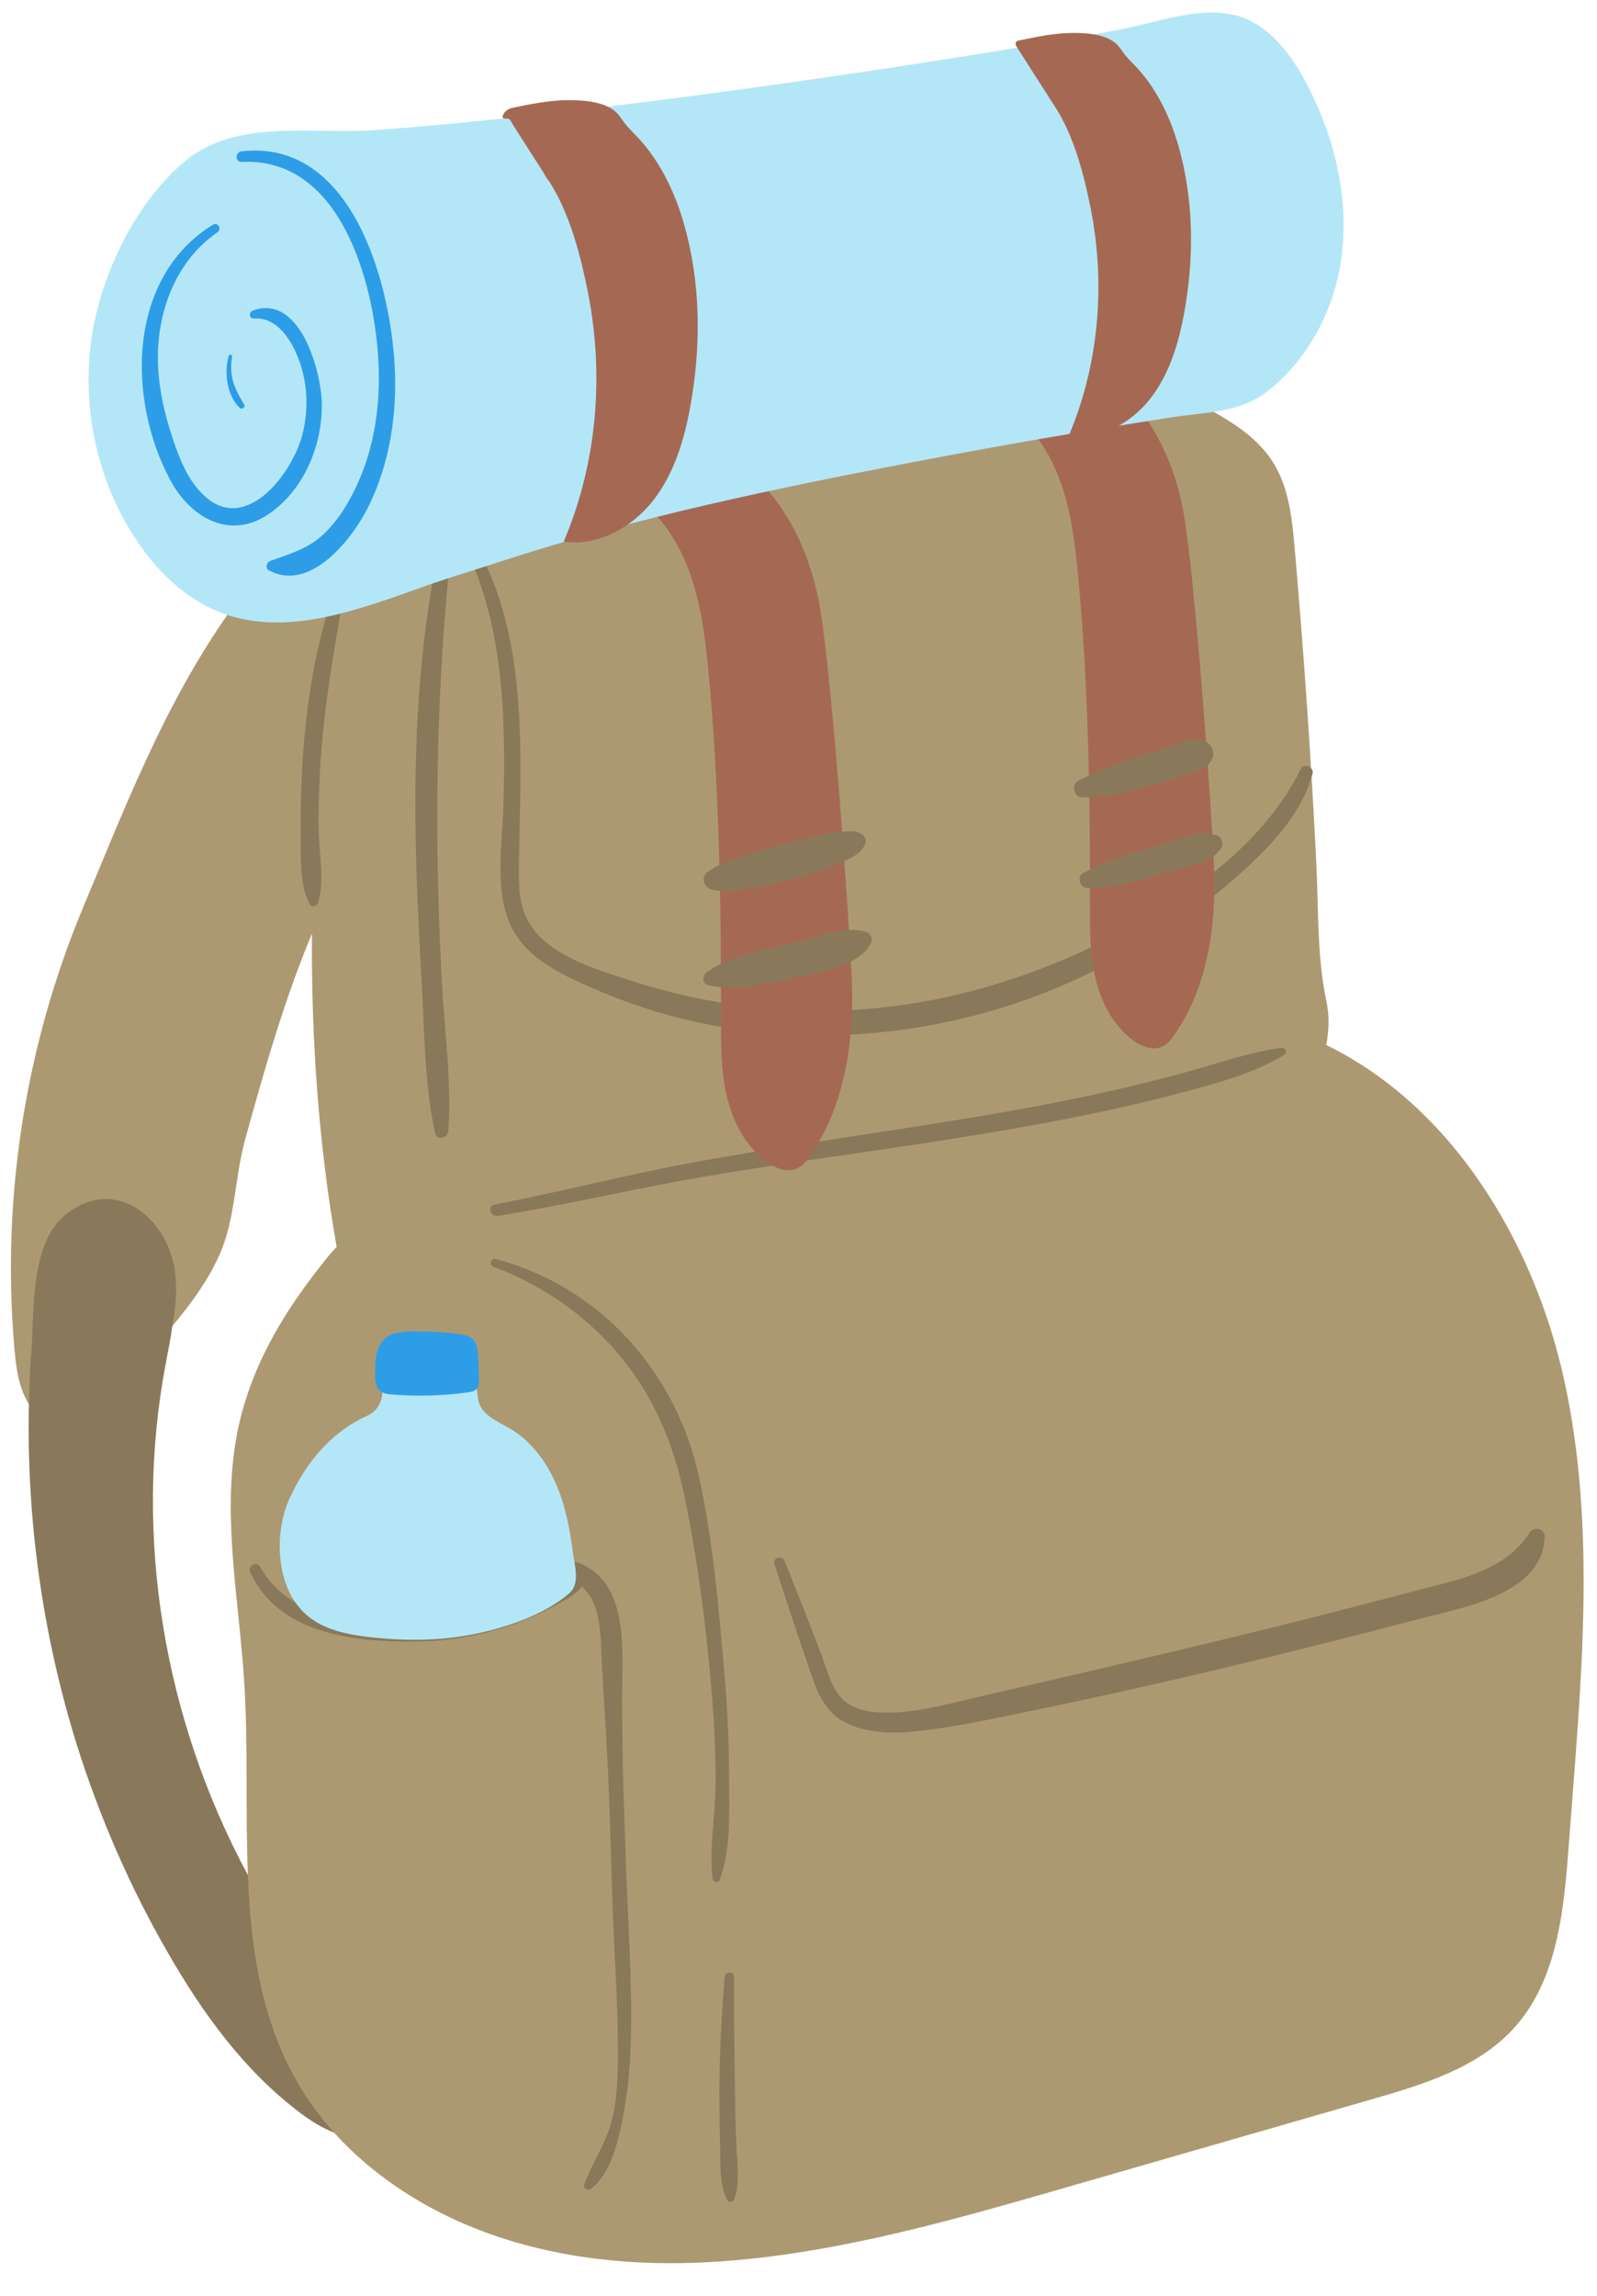
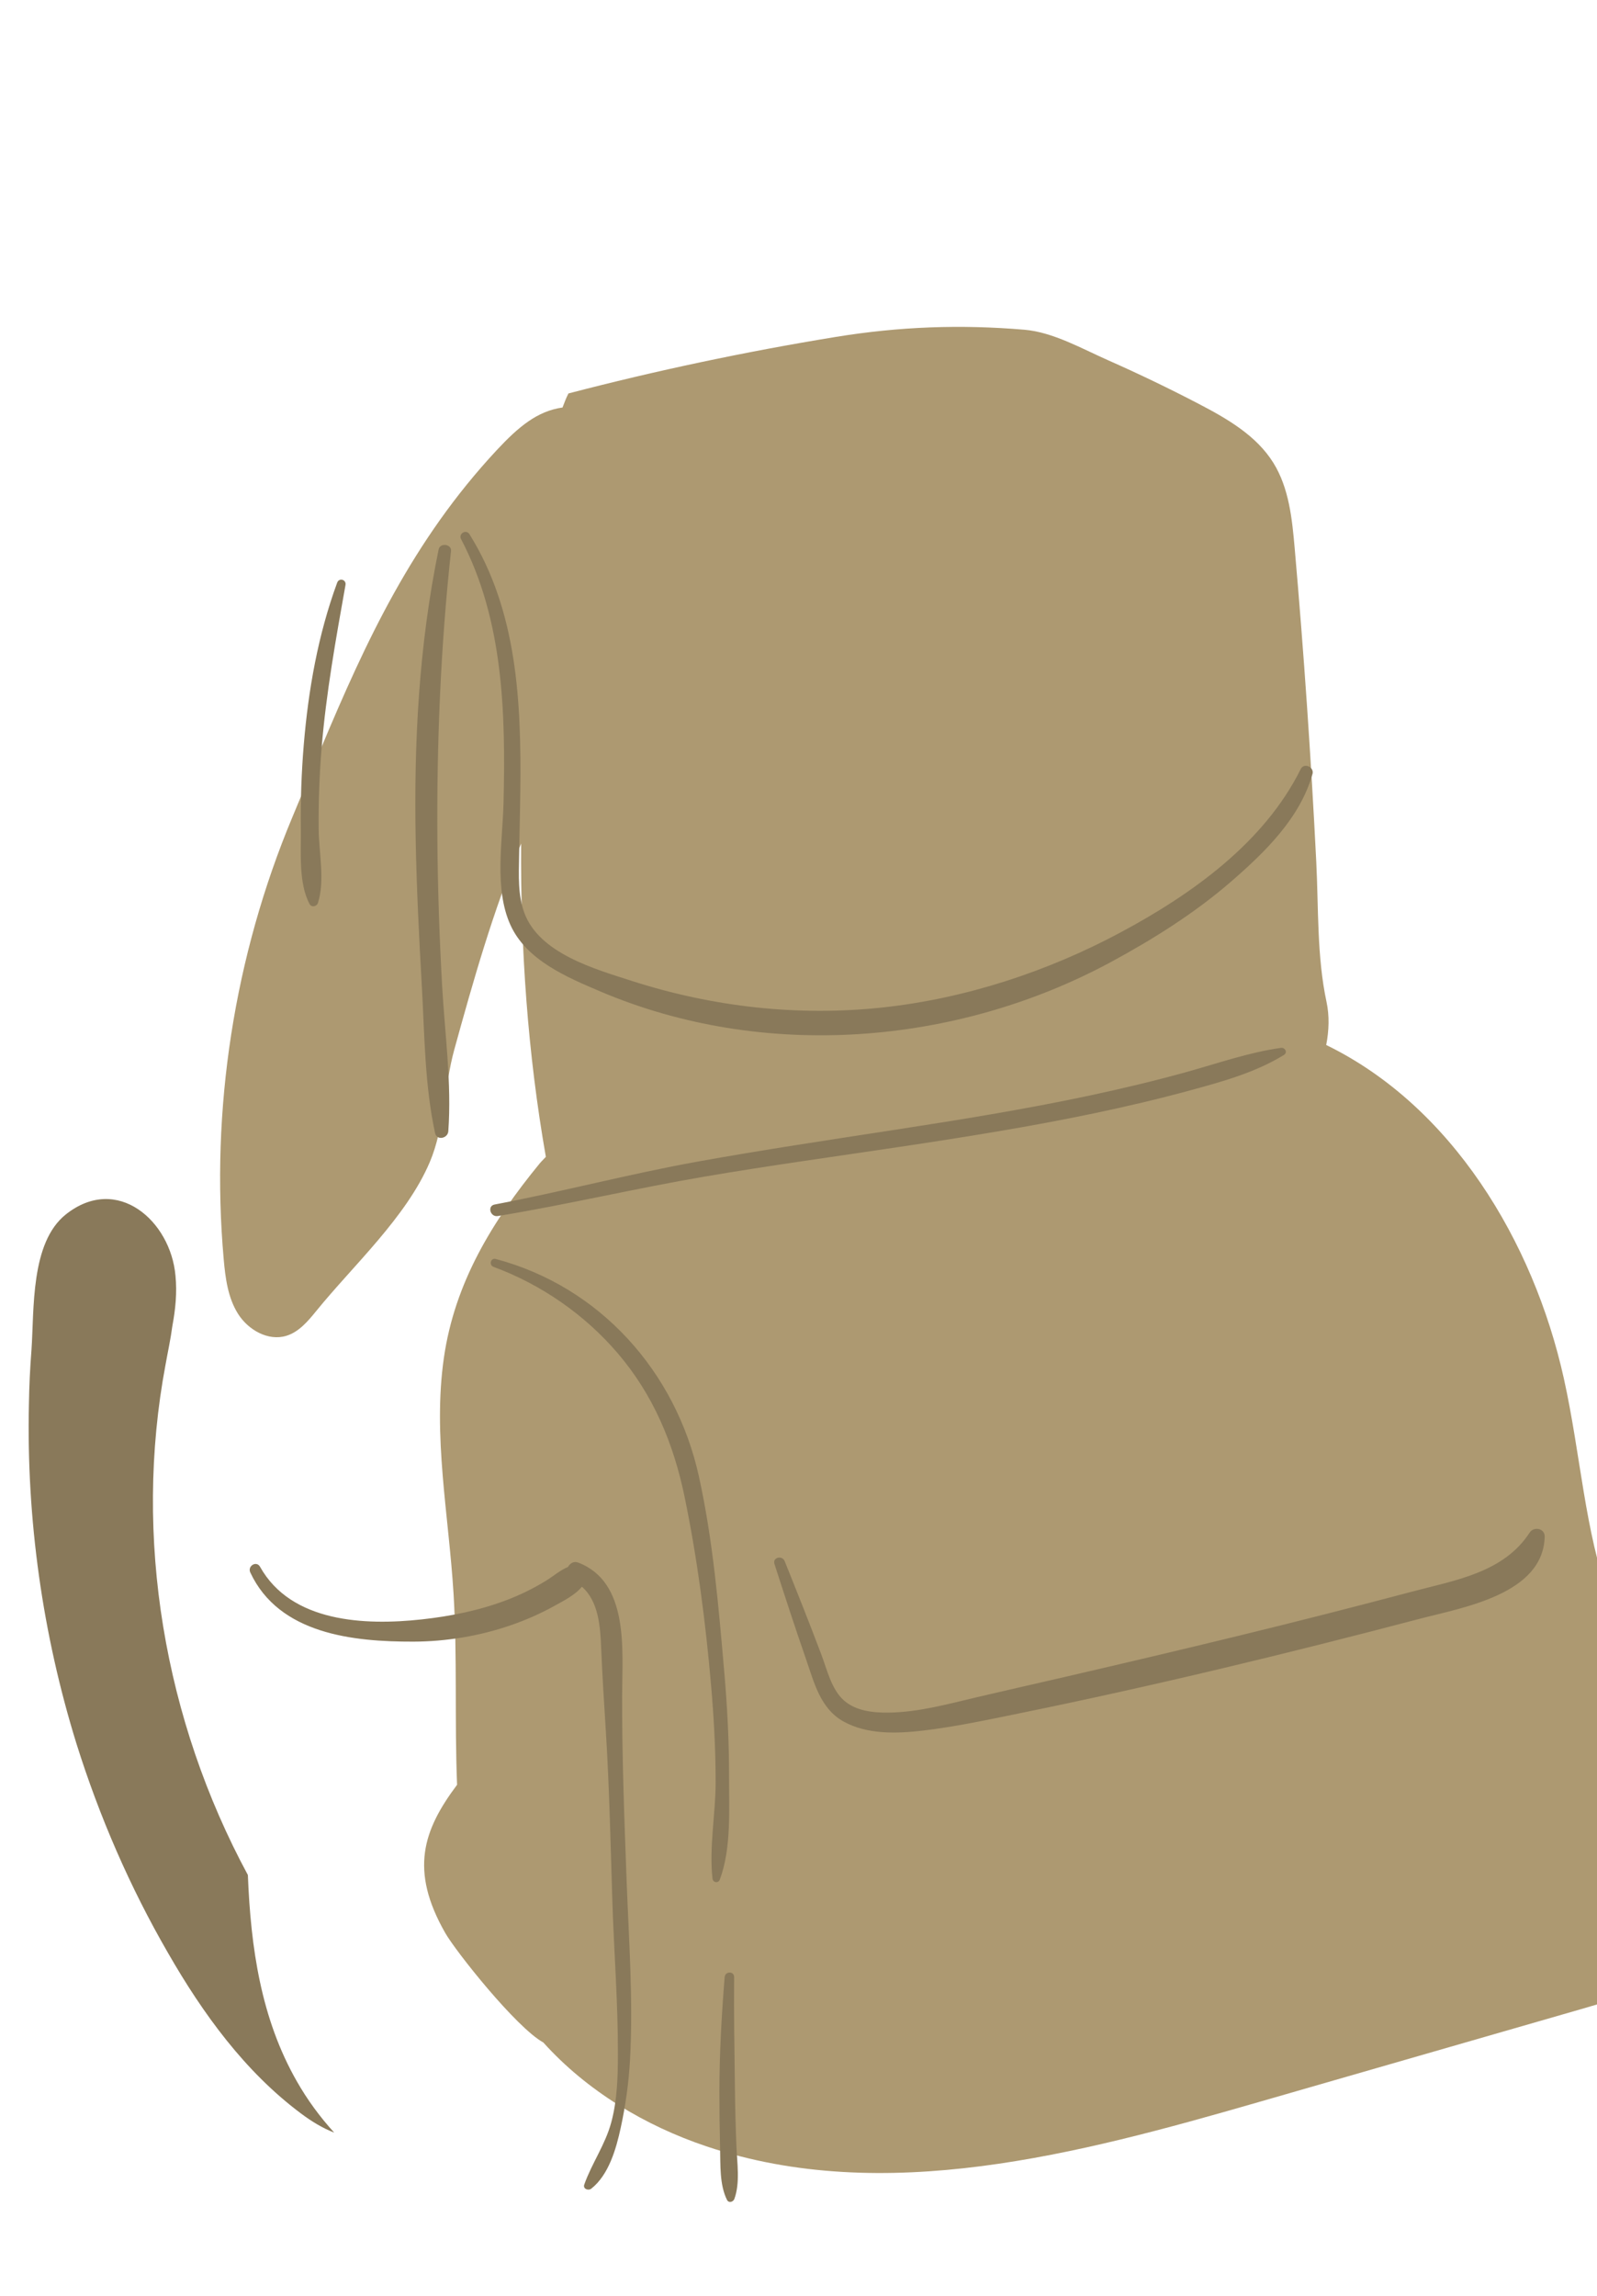
<svg xmlns="http://www.w3.org/2000/svg" fill="#000000" height="91.8" preserveAspectRatio="xMidYMid meet" version="1" viewBox="16.1 2.5 63.9 91.8" width="63.9" zoomAndPan="magnify">
  <g id="change1_1">
-     <path d="M78.675,57.629c-1.223-5.516-4.503-10.905-9.51-13.342c0.113-0.58,0.131-1.165,0.014-1.716 c-0.39-1.821-0.318-3.747-0.412-5.612c-0.21-4.187-0.498-8.369-0.864-12.545 c-0.103-1.177-0.228-2.401-0.852-3.405c-0.678-1.092-1.848-1.766-2.988-2.36c-1.19-0.62-2.399-1.202-3.627-1.744 c-1.045-0.462-2.204-1.124-3.349-1.22c-2.567-0.217-5.003-0.126-7.553,0.289 c-3.595,0.586-7.163,1.34-10.689,2.259c-2.578,0.672-7.006,0.989-8.371,3.605 c-0.095,0.181-0.163,0.373-0.237,0.562c-1.007,0.142-1.759,0.768-2.635,1.708 c-3.366,3.613-5.223,7.618-7.028,11.918c-0.381,0.909-0.76,1.831-1.151,2.765 c-2.32,5.551-3.276,11.674-2.743,17.667c0.067,0.757,0.168,1.542,0.574,2.185 c0.406,0.643,1.205,1.1,1.932,0.878c0.502-0.153,0.863-0.582,1.194-0.989 c1.489-1.834,3.608-3.755,4.543-5.951c0.593-1.393,0.579-3.036,0.981-4.496 c0.754-2.736,1.558-5.572,2.676-8.247c-0.026,4.206,0.264,8.396,0.99,12.526 c-0.081,0.093-0.167,0.168-0.247,0.265c-1.896,2.311-3.401,4.767-3.834,7.779 c-0.448,3.116,0.194,6.271,0.387,9.413c0.154,2.513,0.039,5.115,0.142,7.653c-1.361,1.815-1.907,3.416-0.474,5.925 c0.423,0.741,2.841,3.784,3.926,4.381c1.733,1.925,4.062,3.327,6.534,4.155 c7.11,2.381,14.857,0.309,22.062-1.766c4.31-1.242,8.62-2.483,12.93-3.725c2.068-0.596,4.249-1.26,5.692-2.857 c1.753-1.942,1.994-4.77,2.189-7.379C79.337,70.008,80.021,63.699,78.675,57.629z" fill="#ad9971" />
+     <path d="M78.675,57.629c-1.223-5.516-4.503-10.905-9.51-13.342c0.113-0.58,0.131-1.165,0.014-1.716 c-0.39-1.821-0.318-3.747-0.412-5.612c-0.21-4.187-0.498-8.369-0.864-12.545 c-0.103-1.177-0.228-2.401-0.852-3.405c-0.678-1.092-1.848-1.766-2.988-2.36c-1.19-0.62-2.399-1.202-3.627-1.744 c-1.045-0.462-2.204-1.124-3.349-1.22c-2.567-0.217-5.003-0.126-7.553,0.289 c-3.595,0.586-7.163,1.34-10.689,2.259c-0.095,0.181-0.163,0.373-0.237,0.562c-1.007,0.142-1.759,0.768-2.635,1.708 c-3.366,3.613-5.223,7.618-7.028,11.918c-0.381,0.909-0.76,1.831-1.151,2.765 c-2.32,5.551-3.276,11.674-2.743,17.667c0.067,0.757,0.168,1.542,0.574,2.185 c0.406,0.643,1.205,1.1,1.932,0.878c0.502-0.153,0.863-0.582,1.194-0.989 c1.489-1.834,3.608-3.755,4.543-5.951c0.593-1.393,0.579-3.036,0.981-4.496 c0.754-2.736,1.558-5.572,2.676-8.247c-0.026,4.206,0.264,8.396,0.99,12.526 c-0.081,0.093-0.167,0.168-0.247,0.265c-1.896,2.311-3.401,4.767-3.834,7.779 c-0.448,3.116,0.194,6.271,0.387,9.413c0.154,2.513,0.039,5.115,0.142,7.653c-1.361,1.815-1.907,3.416-0.474,5.925 c0.423,0.741,2.841,3.784,3.926,4.381c1.733,1.925,4.062,3.327,6.534,4.155 c7.11,2.381,14.857,0.309,22.062-1.766c4.31-1.242,8.62-2.483,12.93-3.725c2.068-0.596,4.249-1.26,5.692-2.857 c1.753-1.942,1.994-4.77,2.189-7.379C79.337,70.008,80.021,63.699,78.675,57.629z" fill="#ad9971" />
  </g>
  <g id="change2_1">
    <path d="M27.978,85.729c0.419,0.736,0.917,1.415,1.494,2.049c-0.475-0.181-0.928-0.464-1.336-0.77 c-2.241-1.675-3.917-3.985-5.309-6.407c-1.528-2.638-2.751-5.457-3.668-8.377 c-1.359-4.381-2.004-8.977-1.902-13.573c0.011-0.713,0.045-1.438,0.102-2.162 c0.113-1.63-0.045-4.29,1.37-5.423c2.06-1.641,4.2,0.26,4.392,2.445c0.068,0.679,0,1.347-0.125,2.015 c-0.068,0.521-0.181,1.03-0.272,1.54c-1.302,6.917-0.045,14.23,3.294,20.411 C26.133,80.385,26.54,83.216,27.978,85.729z M63.542,45.377c-1.264,0.349-2.54,0.653-3.823,0.927 c-2.618,0.558-5.261,0.982-7.906,1.389c-2.607,0.402-5.216,0.791-7.812,1.259c-2.722,0.491-5.395,1.199-8.111,1.714 c-0.304,0.058-0.172,0.51,0.127,0.461c2.774-0.457,5.512-1.107,8.284-1.579c2.603-0.444,5.219-0.801,7.831-1.192 c2.604-0.39,5.205-0.804,7.782-1.345c1.284-0.269,2.561-0.57,3.826-0.915c1.276-0.347,2.598-0.712,3.733-1.411 c0.16-0.098,0.046-0.306-0.119-0.283C66.056,44.583,64.803,45.029,63.542,45.377z M36.248,34.589 c-0.037,1.544-0.384,3.446,0.276,4.899c0.64,1.41,2.259,2.089,3.595,2.657 c6.516,2.771,14.23,2.17,20.423-1.171c1.694-0.914,3.372-1.967,4.829-3.232 c1.344-1.166,2.753-2.536,3.245-4.294c0.076-0.273-0.337-0.463-0.469-0.198 c-1.466,2.95-4.354,5.004-7.2,6.53c-2.932,1.572-6.216,2.649-9.529,3.006 c-3.384,0.365-6.799-0.02-10.037-1.061c-1.479-0.476-3.703-1.098-4.302-2.724 c-0.261-0.71-0.221-1.503-0.209-2.247c0.014-0.883,0.039-1.766,0.049-2.65c0.04-3.522-0.118-7.172-2.034-10.241 c-0.133-0.213-0.452-0.025-0.336,0.196C36.247,27.298,36.333,31.017,36.248,34.589z M45.271,73.495 c0.002-1.379-0.072-2.757-0.191-4.131c-0.226-2.608-0.452-5.287-1.02-7.847 c-0.925-4.171-3.956-7.568-8.124-8.673c-0.206-0.055-0.282,0.244-0.087,0.316 c1.899,0.699,3.638,1.903,4.956,3.44c1.429,1.666,2.243,3.61,2.685,5.746c0.514,2.484,0.846,5.045,1.064,7.57 c0.111,1.282,0.18,2.569,0.18,3.856c-0,1.254-0.265,2.604-0.126,3.844c0.019,0.169,0.234,0.204,0.295,0.04 C45.37,76.41,45.269,74.806,45.271,73.495z M45.507,86.064c-0.019-1.5-0.045-3.002-0.032-4.503 c0.002-0.248-0.361-0.241-0.38,0c-0.123,1.529-0.209,3.055-0.21,4.589c-0,0.75,0.009,1.501,0.028,2.251 c0.017,0.664-0.027,1.463,0.278,2.071c0.067,0.133,0.247,0.08,0.291-0.038c0.238-0.641,0.11-1.449,0.084-2.119 C45.536,87.565,45.516,86.815,45.507,86.064z M33.508,47.808c0.068,0.312,0.509,0.217,0.53-0.072 c0.139-1.924-0.138-3.888-0.247-5.811c-0.109-1.937-0.175-3.878-0.19-5.818c-0.03-3.853,0.128-7.739,0.545-11.571 c0.031-0.282-0.438-0.344-0.495-0.067c-0.791,3.845-0.993,7.715-0.918,11.638 c0.037,1.941,0.135,3.88,0.245,5.818C33.088,43.876,33.093,45.895,33.508,47.808z M77.305,63.785 c-1.038,1.601-2.98,1.904-4.697,2.359c-2.325,0.616-4.656,1.209-6.993,1.778 c-2.291,0.558-4.588,1.098-6.886,1.63c-1.171,0.271-2.344,0.535-3.514,0.809c-1.169,0.274-2.359,0.609-3.567,0.622 c-0.61,0.007-1.307-0.064-1.785-0.491c-0.495-0.443-0.668-1.216-0.894-1.817 c-0.474-1.257-0.971-2.502-1.472-3.748c-0.099-0.247-0.495-0.153-0.409,0.113 c0.411,1.273,0.824,2.543,1.263,3.806c0.324,0.933,0.569,1.972,1.494,2.489 c0.95,0.531,2.138,0.49,3.182,0.367c1.276-0.15,2.549-0.422,3.808-0.679 c5.395-1.099,10.748-2.392,16.073-3.792c1.708-0.449,4.939-0.974,4.999-3.283 C77.916,63.614,77.473,63.527,77.305,63.785z M28.821,38.609c0.287-0.889,0.039-2.023,0.03-2.949 c-0.01-1.089,0.029-2.18,0.119-3.265c0.18-2.187,0.569-4.344,0.954-6.503c0.039-0.218-0.256-0.301-0.333-0.092 c-0.764,2.08-1.151,4.268-1.336,6.474c-0.094,1.126-0.133,2.257-0.118,3.386 c0.012,0.923-0.097,2.155,0.351,2.992C28.567,38.796,28.775,38.751,28.821,38.609z M40.994,70.221 c0.007-1.768,0.274-4.464-1.761-5.238c-0.176-0.067-0.327,0.033-0.407,0.176 c-0.315,0.13-0.583,0.369-0.886,0.555c-0.501,0.306-1.03,0.566-1.58,0.774c-1.094,0.414-2.236,0.643-3.396,0.769 c-2.252,0.245-5.209,0.129-6.459-2.105c-0.144-0.257-0.511-0.031-0.39,0.228 c1.155,2.466,4.119,2.771,6.529,2.765c1.307-0.003,2.648-0.226,3.883-0.652 c0.604-0.208,1.196-0.465,1.754-0.776c0.369-0.206,0.825-0.428,1.102-0.768c0.667,0.583,0.736,1.584,0.772,2.463 c0.045,1.116,0.119,2.227,0.188,3.342c0.138,2.225,0.187,4.455,0.256,6.683c0.064,2.068,0.231,4.14,0.225,6.209 c-0.003,0.917-0.026,1.832-0.266,2.723c-0.241,0.893-0.776,1.63-1.08,2.486 c-0.062,0.176,0.164,0.256,0.281,0.164c0.701-0.553,0.995-1.595,1.177-2.431c0.194-0.89,0.322-1.805,0.372-2.715 c0.132-2.365-0.045-4.768-0.134-7.132C41.081,75.233,40.984,72.731,40.994,70.221z" fill="#89795a" />
  </g>
  <g id="change3_1">
-     <path d="M41.651,22.441c-0.505-0.396-0.79-0.499-0.47-1.19c0.214-0.463,0.653-0.825,1.132-0.988 c0.725-0.247,1.532-0.112,2.242,0.177c2.367,0.964,3.77,3.48,4.285,5.984c0.515,2.503,1.222,12.6,1.337,15.1 c0.115,2.5-0.235,5.125-1.655,7.185c-0.141,0.205-0.301,0.41-0.527,0.514c-0.398,0.182-0.869-0.006-1.222-0.264 c-0.846-0.617-1.356-1.61-1.594-2.629c-0.238-1.02-0.233-2.078-0.231-3.125 c0.009-4.586-0.068-9.178-0.492-13.745c-0.132-1.423-0.302-2.861-0.81-4.198 C43.23,24.173,42.574,23.164,41.651,22.441z M58.477,21.624c0.482,1.267,0.643,2.631,0.769,3.982 c0.402,4.332,0.475,8.688,0.466,13.039c-0.002,0.993-0.007,1.997,0.219,2.964c0.226,0.967,0.709,1.909,1.512,2.494 c0.336,0.244,0.782,0.423,1.16,0.25c0.214-0.098,0.366-0.293,0.5-0.488 c1.348-1.954,1.68-4.445,1.57-6.816s-0.78-11.949-1.268-14.324c-0.488-2.375-1.82-4.762-4.065-5.676 c-0.673-0.274-1.439-0.402-2.127-0.168c-0.454,0.155-0.87,0.498-1.073,0.937 c-0.304,0.655-0.033,0.754,0.446,1.129C57.461,19.633,58.084,20.591,58.477,21.624z" fill="#a56953" />
-   </g>
+     </g>
  <g id="change2_2">
-     <path d="M44.373,37.403c0.439-0.365,0.999-0.506,1.532-0.688c0.498-0.17,1.009-0.3,1.515-0.446 c0.508-0.147,1.015-0.277,1.534-0.378c0.292-0.057,0.58-0.121,0.878-0.139c0.25-0.015,0.54-0.049,0.753,0.106 c0.111,0.081,0.194,0.216,0.146,0.359c-0.167,0.503-0.872,0.73-1.319,0.911c-0.511,0.206-1.021,0.376-1.556,0.51 c-0.529,0.133-1.06,0.27-1.6,0.351c-0.56,0.084-1.152,0.223-1.709,0.072 C44.28,37.989,44.14,37.598,44.373,37.403z M62.076,33.934c0.411-0.119,0.823-0.238,1.231-0.368 c0.204-0.065,0.406-0.137,0.609-0.207c0.331-0.116,0.593-0.217,0.707-0.581c0.077-0.246-0.056-0.479-0.251-0.616 c-0.386-0.273-1.003,0.039-1.405,0.169c-0.422,0.137-0.844,0.277-1.267,0.41 c-0.842,0.264-1.658,0.581-2.447,0.975c-0.32,0.16-0.17,0.694,0.183,0.676 C60.334,34.344,61.212,34.184,62.076,33.934z M64.75,35.895c-0.251-0.041-0.455-0.127-0.717-0.072 c-0.22,0.046-0.441,0.133-0.656,0.199c-0.44,0.133-0.88,0.267-1.321,0.399 c-0.444,0.133-0.891,0.255-1.324,0.418c-0.437,0.165-0.849,0.36-1.273,0.552 c-0.299,0.136-0.15,0.639,0.167,0.618c0.469-0.031,0.922-0.068,1.386-0.154c0.456-0.084,0.898-0.221,1.343-0.349 c0.442-0.127,0.883-0.256,1.325-0.384c0.218-0.063,0.445-0.114,0.658-0.191c0.108-0.039,0.204-0.096,0.297-0.162 c0.113-0.081,0.172-0.189,0.272-0.28C65.092,36.321,65.014,35.938,64.75,35.895z M49.185,39.854 c-0.525,0.151-1.058,0.278-1.588,0.412c-1.066,0.271-2.321,0.442-3.221,1.119 c-0.177,0.133-0.194,0.46,0.068,0.517c1.14,0.251,2.394-0.119,3.513-0.334c0.557-0.107,1.107-0.235,1.651-0.398 c0.503-0.15,1.154-0.493,1.358-1.008c0.048-0.12-0.029-0.316-0.15-0.37 C50.338,39.584,49.666,39.716,49.185,39.854z" fill="#89795a" />
-   </g>
+     </g>
  <g id="change4_1">
-     <path d="M30.8,59.11c0.259-0.116,0.465-0.354,0.55-0.624c0.103-0.328-0.002-0.716,0.186-1.003 c0.133-0.203,0.379-0.298,0.612-0.365c0.93-0.268,2.664-0.479,3.002,0.793c0.06,0.224,0.042,0.465,0.115,0.685 c0.172,0.521,0.761,0.748,1.234,1.026c0.945,0.554,1.598,1.515,1.98,2.541c0.287,0.771,0.435,1.584,0.54,2.397 c0.066,0.507,0.308,1.252-0.131,1.64c-0.987,0.875-2.571,1.397-3.837,1.649 c-1.372,0.273-2.788,0.273-4.177,0.113c-0.877-0.101-1.79-0.285-2.469-0.85 c-0.279-0.232-0.504-0.523-0.674-0.843c-0.601-1.137-0.57-2.814,0.008-3.959 C27.982,61.831,28.808,60.007,30.8,59.11z M31.142,7.701c-2.522,0.187-5.577-0.478-7.632,1.238 c-1.72,1.436-2.921,3.691-3.491,5.834c-0.819,3.078-0.284,6.49,1.437,9.17 c0.852,1.327,2.025,2.504,3.5,3.062c2.628,0.993,5.521-0.138,8.17-1.074c0.966-0.341,1.948-0.633,2.922-0.952 c5.467-1.79,11.145-2.962,16.788-4.038c3.362-0.641,6.737-1.223,10.119-1.75c1.282-0.2,2.725-0.183,3.775-0.979 c1.612-1.222,2.66-3.124,2.998-5.104c0.409-2.397-0.149-4.892-1.244-7.063 c-0.501-0.993-1.142-1.96-2.081-2.558c-1.475-0.94-3.321-0.296-4.891,0.067 C58.976,4.133,42.263,6.875,31.142,7.701z" fill="#b3e7f8" />
-   </g>
+     </g>
  <g id="change3_2">
-     <path d="M43.599,11.946c0.542,2.214,0.532,4.544,0.126,6.786c-0.244,1.351-0.649,2.712-1.497,3.791 c-0.848,1.079-2.215,1.829-3.574,1.638c0.701-1.643,1.117-3.402,1.256-5.181c0.124-1.596,0.027-3.209-0.283-4.779 c-0.296-1.498-0.739-3.199-1.58-4.491c-0.036,0-0.181-0.278-0.206-0.317c-0.274-0.424-0.545-0.849-0.816-1.274 c-0.135-0.213-0.271-0.426-0.406-0.638c-0.039-0.062-0.077-0.161-0.134-0.209 c-0.073-0.061-0.194-0.001-0.259-0.055c-0.022-0.018-0.018-0.054-0.009-0.081 c0.067-0.202,0.225-0.289,0.418-0.33c0.233-0.049,0.466-0.097,0.701-0.14 c0.467-0.086,0.94-0.151,1.415-0.159c0.61-0.011,1.442,0.03,1.943,0.429 c0.164,0.131,0.267,0.313,0.392,0.478c0.198,0.259,0.442,0.473,0.657,0.717 C42.69,9.205,43.261,10.567,43.599,11.946z M63.373,8.786c-0.308-1.26-0.83-2.504-1.696-3.485 c-0.197-0.223-0.42-0.418-0.601-0.655c-0.114-0.15-0.209-0.317-0.358-0.436 c-0.458-0.364-1.217-0.402-1.775-0.392c-0.691,0.013-1.372,0.155-2.048,0.297 c-0.06,0.013-0.128,0.032-0.152,0.087c-0.026,0.058,0.009,0.124,0.044,0.178c0.504,0.788,1.003,1.58,1.513,2.364 c0.769,1.18,1.173,2.734,1.443,4.102c0.283,1.435,0.372,2.908,0.258,4.366c-0.127,1.625-0.506,3.233-1.147,4.733 c1.242,0.174,2.49-0.511,3.265-1.496c0.775-0.985,1.145-2.229,1.368-3.463 C63.859,12.937,63.868,10.809,63.373,8.786z" fill="#a56953" />
-   </g>
+     </g>
  <g id="change5_1">
-     <path d="M31.113,57.238c0.007-0.539,0.09-1.141,0.648-1.372c0.36-0.149,0.792-0.124,1.174-0.123 c0.502,0.001,1.003,0.034,1.501,0.098c0.204,0.026,0.422,0.065,0.572,0.206c0.195,0.184,0.217,0.481,0.227,0.749 c0.01,0.276,0.019,0.551,0.029,0.827c0.005,0.147,0.004,0.31-0.095,0.418 c-0.087,0.095-0.224,0.119-0.351,0.137c-1.032,0.143-2.08,0.169-3.118,0.077 C31.078,58.2,31.105,57.756,31.113,57.238z M25.772,8.974c-0.278,0.014-0.265-0.395,0-0.424 c4.356-0.491,5.906,5.124,6.112,8.456c0.123,1.982-0.17,4.023-1.071,5.808c-0.632,1.252-2.306,3.382-3.948,2.496 c-0.168-0.091-0.108-0.322,0.05-0.38c0.777-0.283,1.494-0.472,2.118-1.057c0.587-0.55,1.014-1.251,1.349-1.976 c0.723-1.561,0.952-3.301,0.856-5.007C31.062,13.794,29.731,8.781,25.772,8.974L25.772,8.974z M24.623,11.483 c-3.434,2.112-3.445,6.973-1.716,10.205c0.802,1.499,2.376,2.437,3.949,1.365 c1.391-0.949,2.126-2.704,2.122-4.353c-0.003-1.319-0.868-4.484-2.768-3.778 c-0.156,0.058-0.15,0.326,0.042,0.313c1.089-0.076,1.706,1.197,1.944,2.084 c0.228,0.846,0.219,1.752-0.008,2.598c-0.403,1.504-2.224,3.945-3.9,2.42c-0.646-0.588-0.992-1.449-1.264-2.26 c-0.347-1.037-0.596-2.111-0.606-3.209c-0.018-1.957,0.731-3.937,2.381-5.079 C24.987,11.66,24.82,11.362,24.623,11.483L24.623,11.483z M25.25,16.734 c-0.099,0.356-0.111,0.729-0.044,1.092c0.067,0.36,0.214,0.733,0.489,0.985 c0.091,0.083,0.239-0.022,0.174-0.134c-0.169-0.289-0.342-0.572-0.434-0.897 c-0.093-0.328-0.11-0.673-0.048-1.008C25.402,16.684,25.274,16.645,25.25,16.734L25.25,16.734z" fill="#2e9de7" />
-   </g>
+     </g>
</svg>